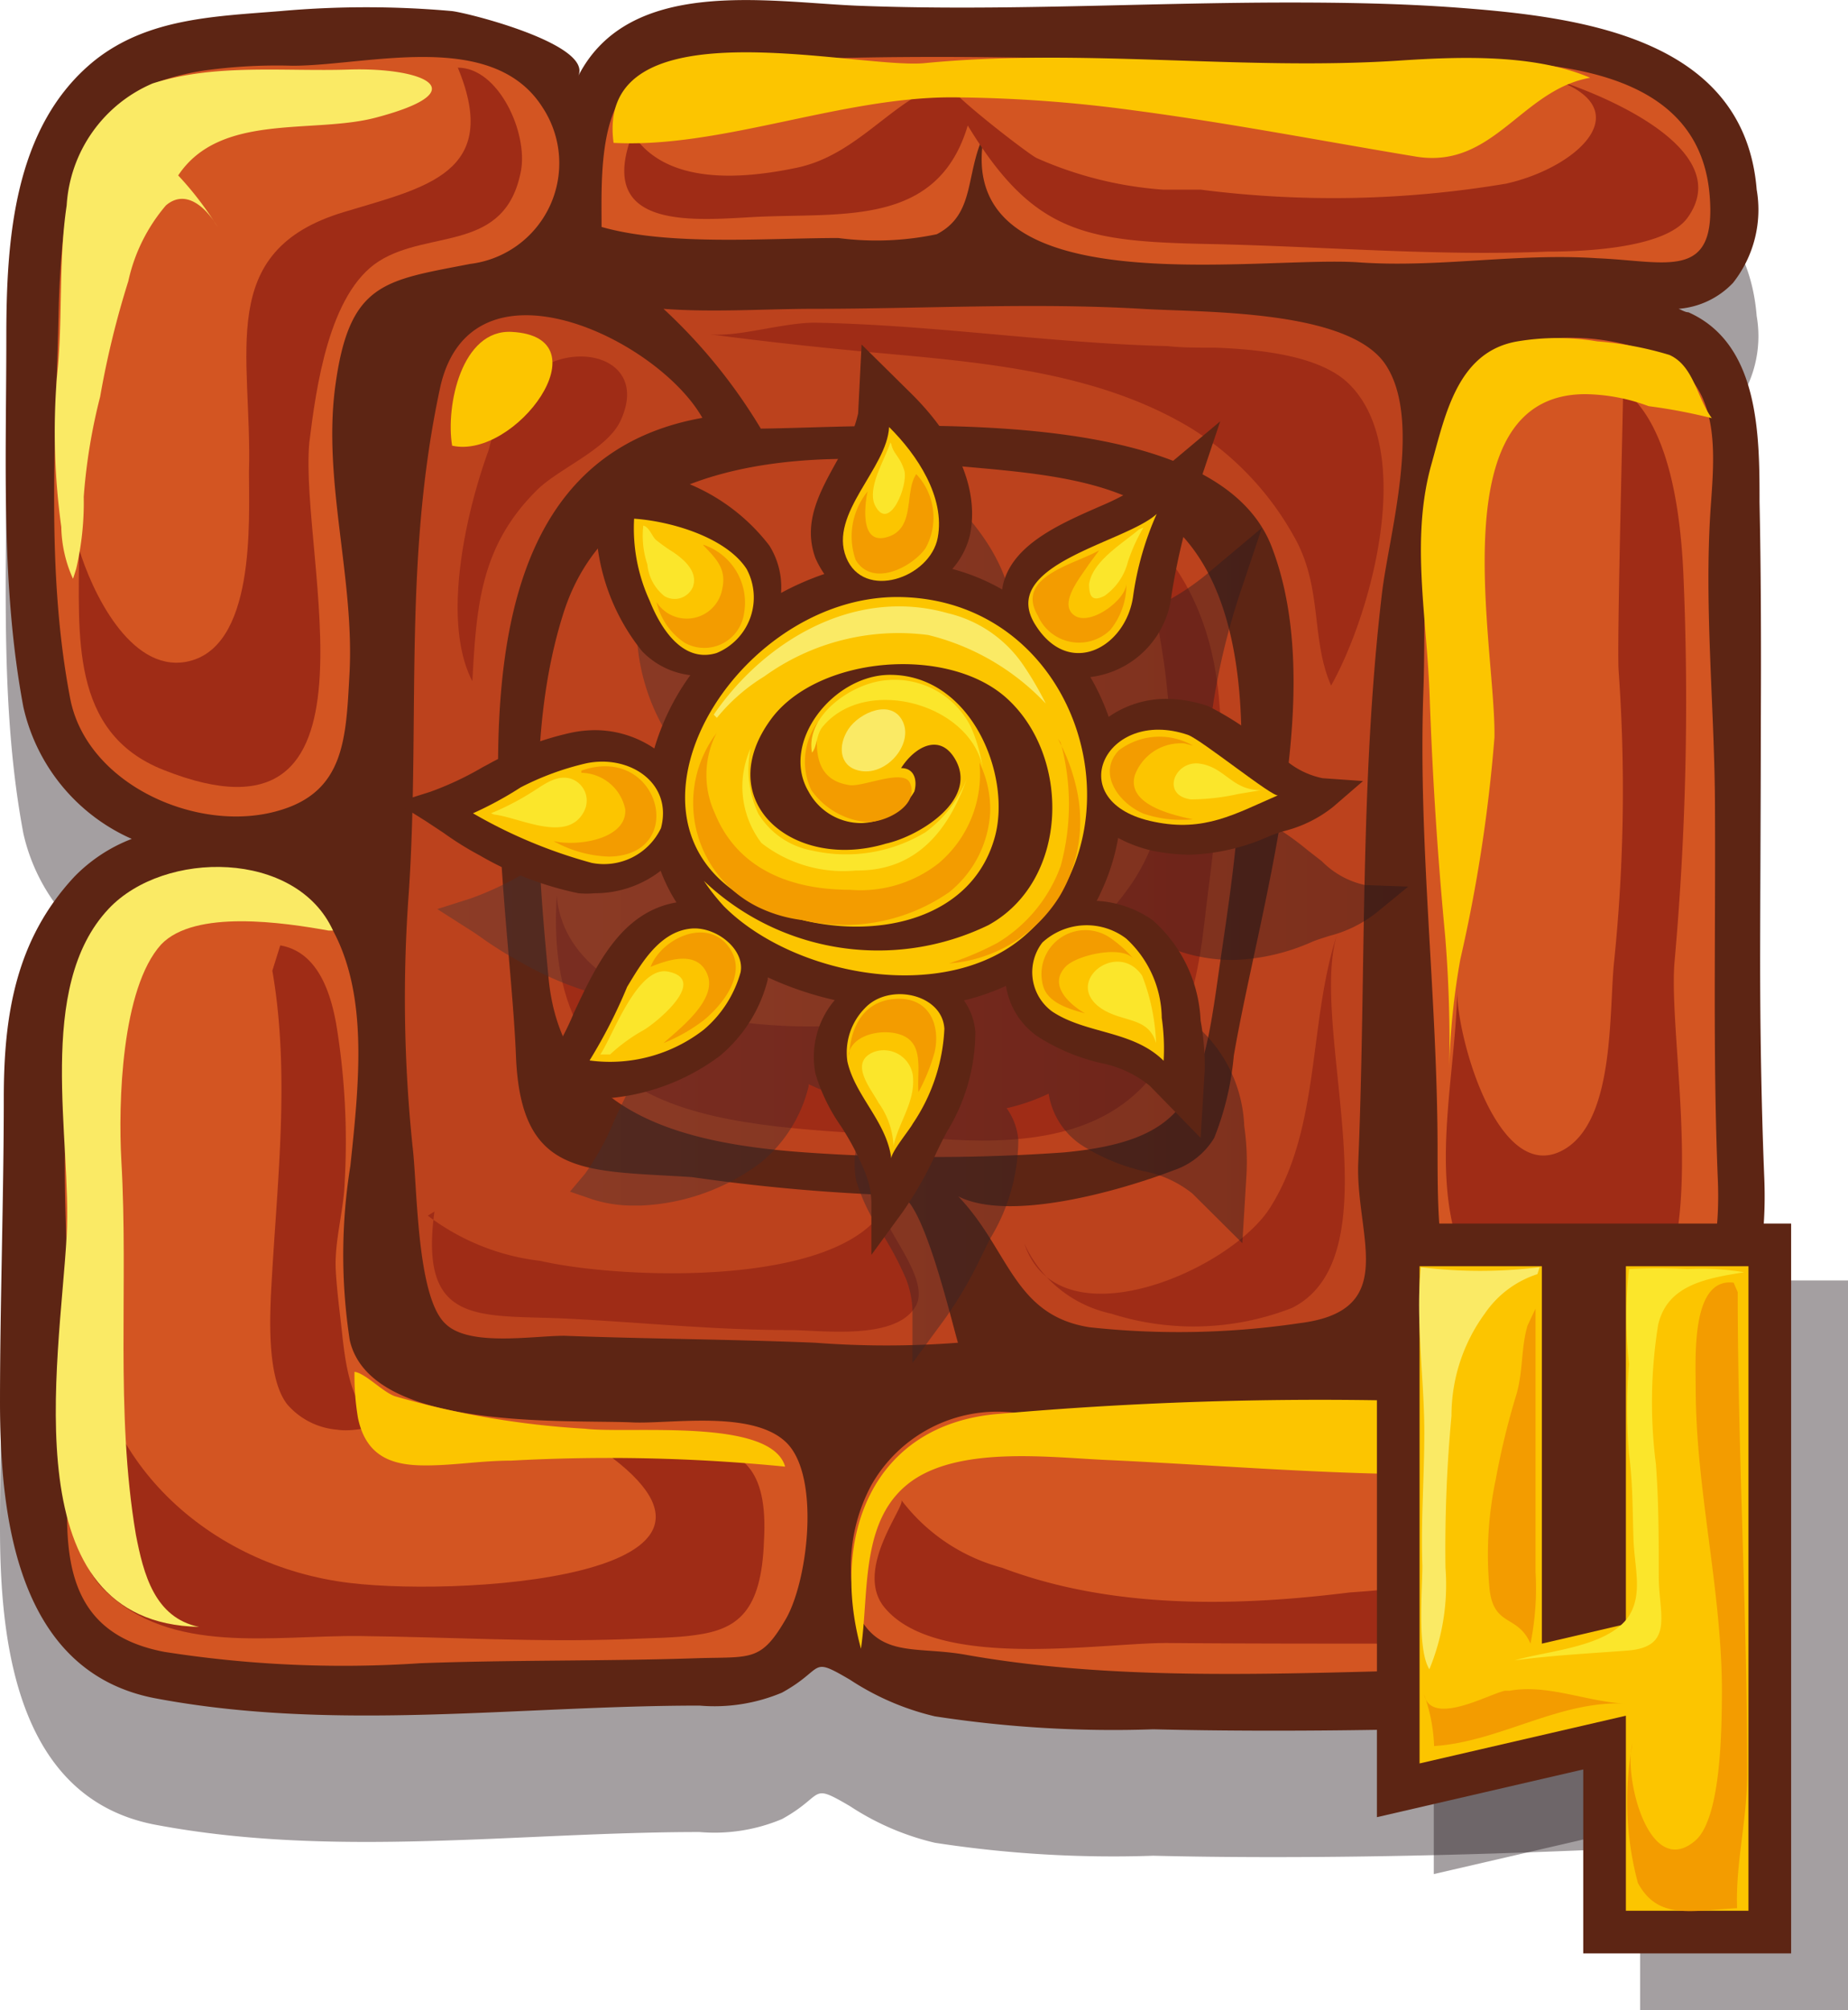
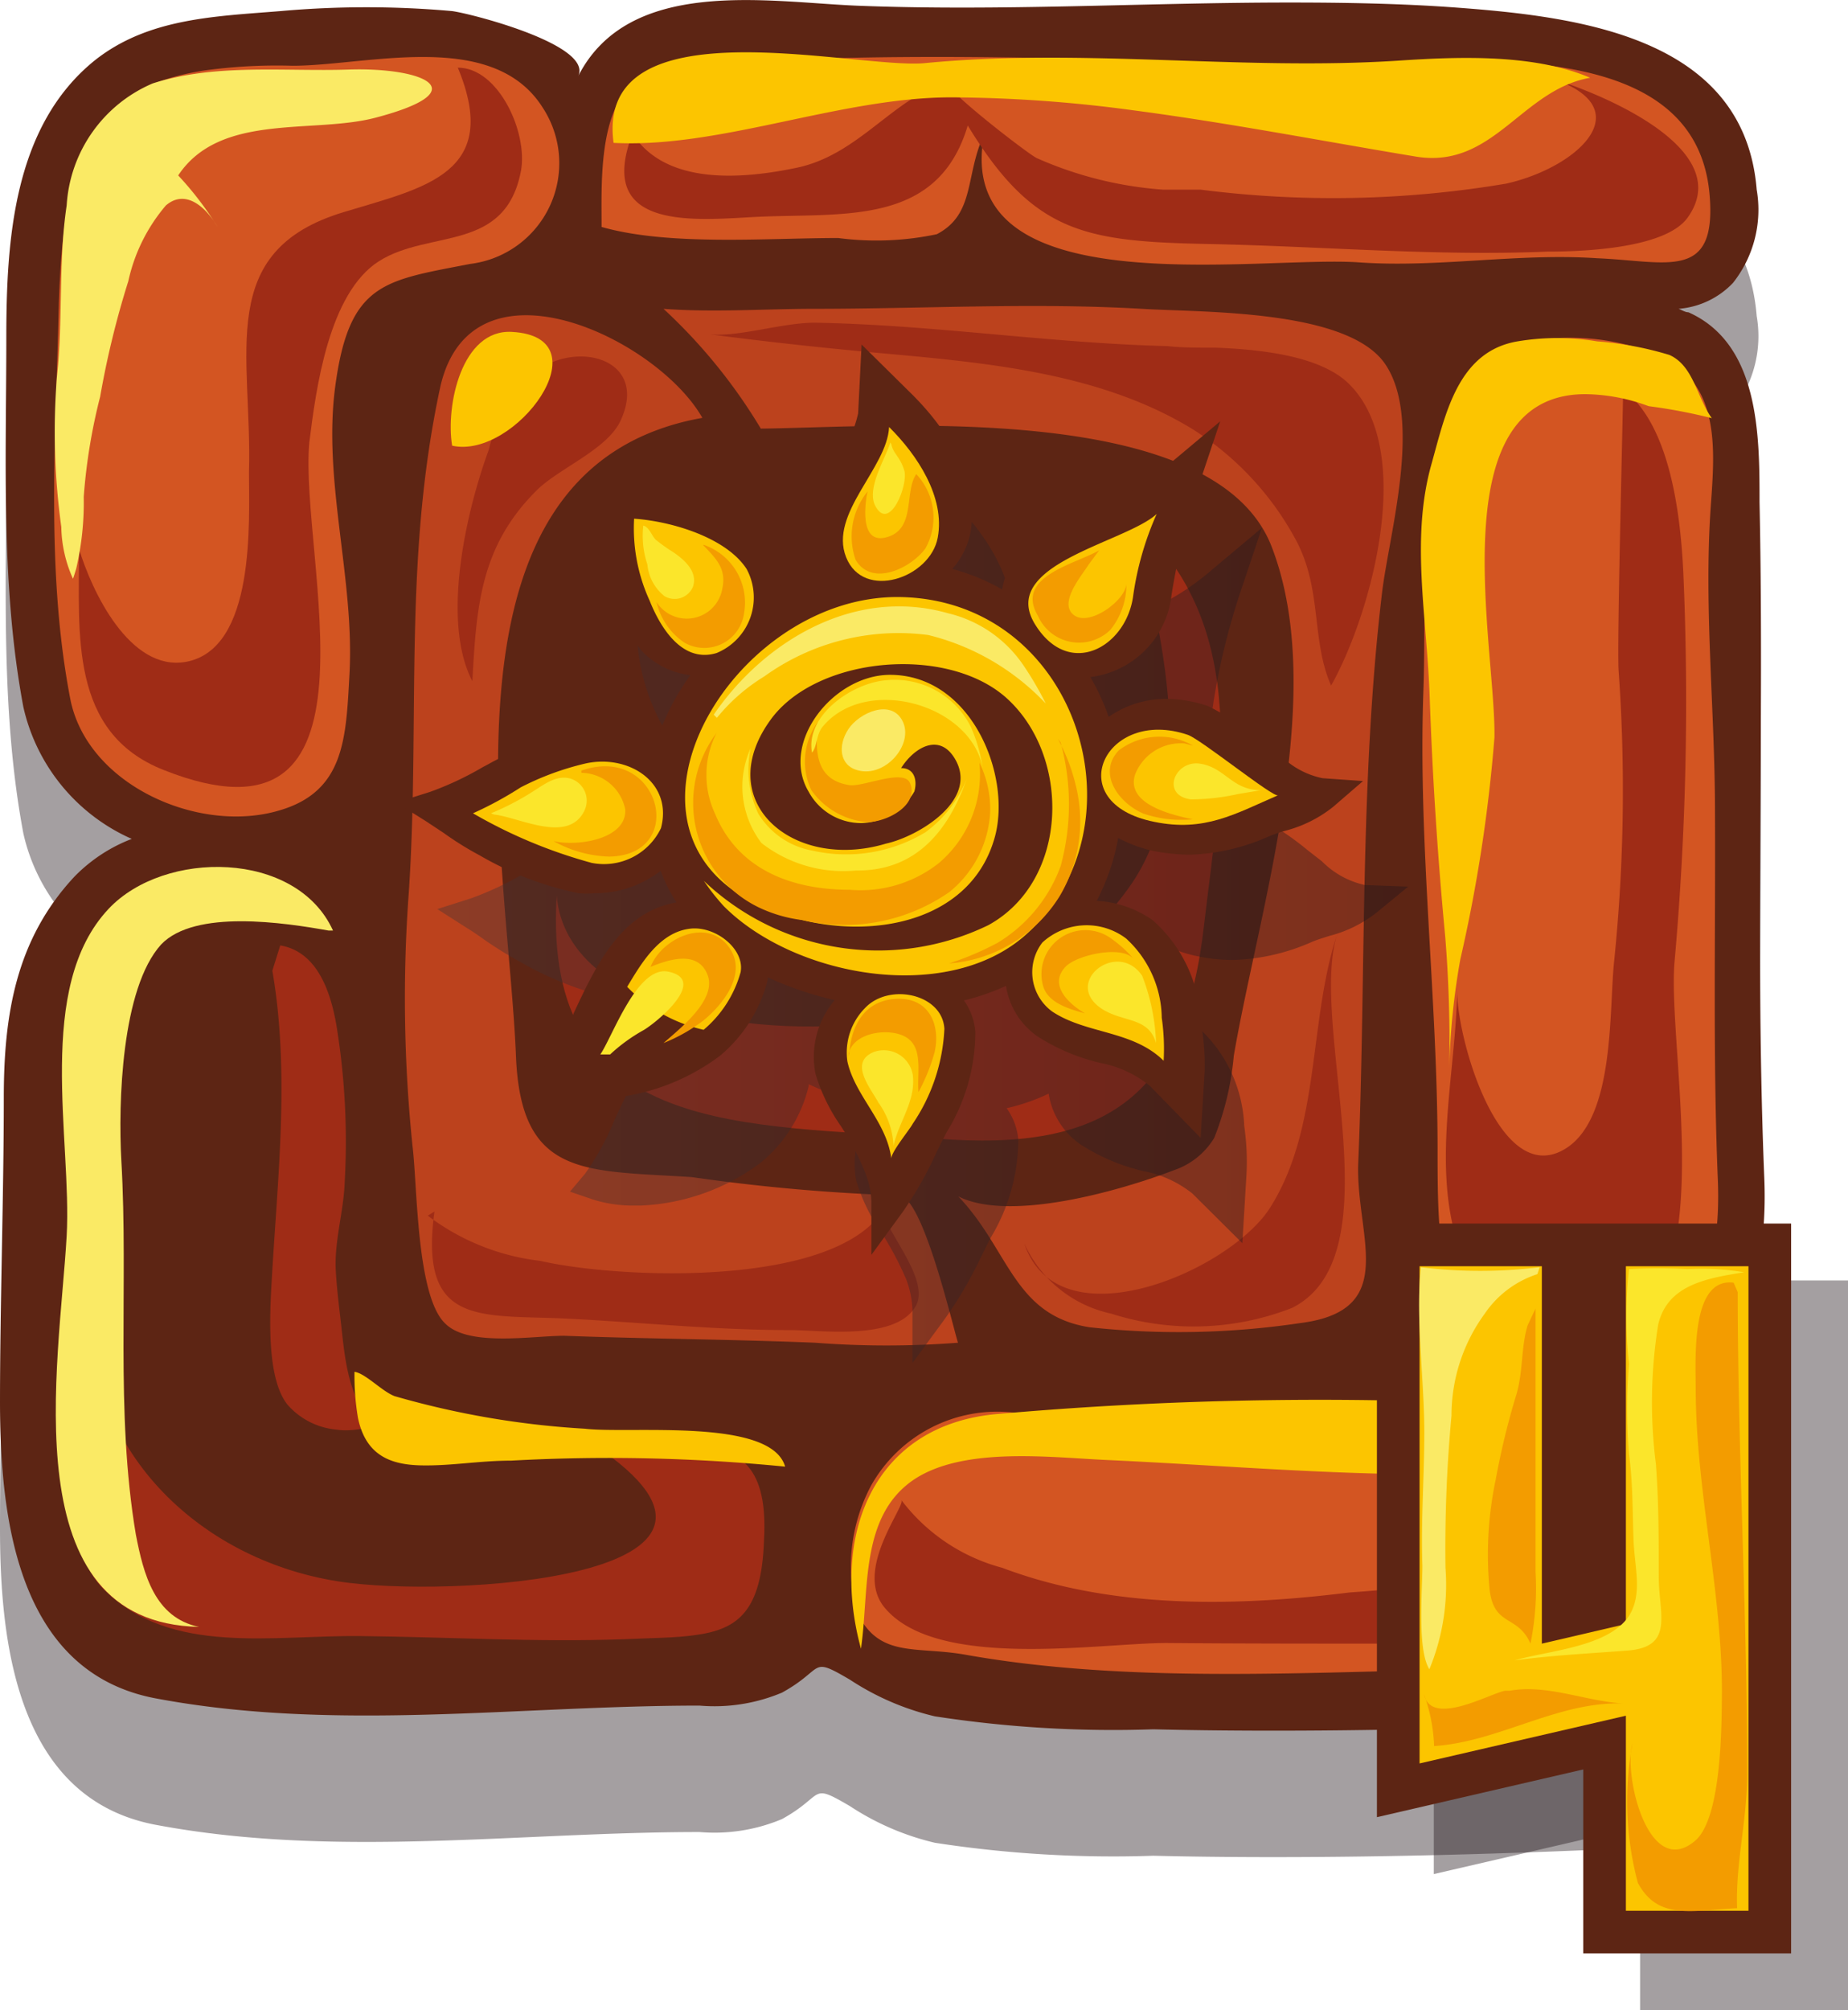
<svg xmlns="http://www.w3.org/2000/svg" viewBox="0 0 58.49 63.6">
  <defs>
    <style>.cls-1,.cls-13{fill:#21141a;}.cls-1,.cls-10,.cls-11,.cls-12,.cls-2,.cls-8,.cls-9{fill-rule:evenodd;}.cls-1,.cls-13,.cls-8{opacity:0.41;}.cls-14,.cls-2{fill:#5d2514;}.cls-3{fill:#d35522;}.cls-4{fill:#bc421d;}.cls-5{fill:#9f2c16;}.cls-12,.cls-6{fill:#faea65;}.cls-7,.cls-9{fill:#fcc500;}.cls-8{fill:url(#linear-gradient);}.cls-10{fill:#f39c00;}.cls-11{fill:#fbe62b;}</style>
    <linearGradient id="linear-gradient" x1="13.86" y1="28.69" x2="44.49" y2="28.69" gradientUnits="userSpaceOnUse">
      <stop offset="0" stop-color="#483334" />
      <stop offset="1" stop-color="#21141a" />
    </linearGradient>
  </defs>
  <g id="Слой_2" data-name="Слой 2">
    <g id="Слой_2-2" data-name="Слой 2">
      <path class="cls-1" d="M56,52.19a12.09,12.09,0,0,0-.56-2.37c-.16-.48-1.32-2.65-2.08-2.16,1.38-.89,2.63-2.7,2.48-6.4-.29-7.12,0-14.26-.15-21.38,0-2.1,0-5-2.25-6-.1,0-.21-.07-.31-.11a2.66,2.66,0,0,0,1.72-.82A3.73,3.73,0,0,0,55.6,10c-.39-4.86-5.62-5.51-9.5-5.8-1.76-.13-3.53-.16-5.29-.16-4.57,0-9.13.28-13.69.1-2.85-.12-7.21-.92-8.82,2.23.48-1-3.47-2-4-2.06a30.55,30.55,0,0,0-5.41,0C6.8,4.52,4.69,4.57,3,5.91.41,8,.2,11.63.2,14.7c0,3.87-.18,7.84.54,11.67a6,6,0,0,0,3.43,4.17,5.07,5.07,0,0,0-1.82,1.2c-1.86,2-2.23,4.39-2.23,7,0,3.07-.12,6.53-.12,9.61C0,52,.54,56.9,4.92,57.73c5.67,1.07,11.5.23,17.22.23a5.52,5.52,0,0,0,2.61-.41c1.38-.76.85-1.17,2.15-.41a8.38,8.38,0,0,0,2.69,1.16,37.09,37.09,0,0,0,6.91.41c4.53.11,9.69,0,14.22-.2,1.69-.06,3.54-.15,4.58-1.69A6.81,6.81,0,0,0,56,52.19Z" />
      <path class="cls-2" d="M56,48.19a12.09,12.09,0,0,0-.56-2.37c-.16-.48-1.32-2.65-2.08-2.16,1.38-.89,2.63-2.7,2.48-6.4-.29-7.12,0-14.26-.15-21.38,0-2.1,0-5-2.25-6-.1,0-.21-.07-.31-.11a2.66,2.66,0,0,0,1.72-.82A3.73,3.73,0,0,0,55.6,6C55.21,1.18,50,.53,46.1.24,44.34.11,42.57.08,40.81.08c-4.57,0-9.13.28-13.69.1C24.27.06,19.91-.74,18.3,2.41c.48-1-3.47-2-4-2.06a30.55,30.55,0,0,0-5.41,0C6.8.52,4.69.57,3,1.91.41,4,.2,7.63.2,10.7c0,3.87-.18,7.84.54,11.67a6,6,0,0,0,3.43,4.17,5.07,5.07,0,0,0-1.82,1.2c-1.86,2-2.23,4.39-2.23,7,0,3.07-.12,6.53-.12,9.61C0,48,.54,52.9,4.92,53.73c5.67,1.07,11.5.23,17.22.23a5.52,5.52,0,0,0,2.61-.41c1.38-.76.85-1.17,2.15-.41a8.38,8.38,0,0,0,2.69,1.16,37.09,37.09,0,0,0,6.91.41c4.53.11,9.69,0,14.22-.2,1.69-.06,3.54-.15,4.58-1.69A6.81,6.81,0,0,0,56,48.19Z" />
      <path class="cls-3" d="M25.16,1.88c5.08-.19,10.36,0,15.41.2,3.9.14,13.06-1.64,13.54,4.09.23,2.74-1.35,2.09-3.56,2C48,8,45.53,8.48,43,8.3c-3.17-.22-12.91,1.44-11.85-4.05-.61,1.27-.27,2.52-1.5,3.16a9.26,9.26,0,0,1-3.12.12c-2.24,0-5.35.26-7.49-.35,0-1.28-.09-3.36.84-4.4C21.05,1.45,23.49,1.94,25.16,1.88Z" />
      <path class="cls-3" d="M6.47,2.23a16.75,16.75,0,0,1,2.79-.15c2.37,0,6.34-1.18,7.92,1.33a3.21,3.21,0,0,1-2.3,4.94c-2.72.53-3.83.58-4.27,3.88-.4,3,.62,6.08.45,9.12-.11,2-.15,3.69-2.22,4.29-2.55.76-6.1-.81-6.62-3.55-.78-4.08-.45-8.28-.36-12.4C2,4.9,2.87,2.78,6.47,2.23Z" />
      <path class="cls-3" d="M48.74,10.75a2.9,2.9,0,0,0-2.43,1.64c-1.48,2.72-1.15,6.5-1.26,9.49-.17,4.86.45,9.68.45,14.53,0,4,.08,6.83,5.19,6.56,3.12-.16,3.79-3,3.68-5.65-.16-3.88-.07-7.74-.09-11.64,0-3.18-.35-6.39-.14-9.57.12-1.73.34-3.75-1.36-4.74A7.25,7.25,0,0,0,48.74,10.75Z" />
      <path class="cls-3" d="M30.61,52.36c6.52,1.15,13.81.25,20.46.45,2.46.07,3.27.12,3.49-2.43.1-1.18.3-3.52-.54-4.51-2-2.37-8.4-.91-11.1-1-3.61-.19-7.23-.07-10.84-.18A4.58,4.58,0,0,0,27.57,47a5.48,5.48,0,0,0-.45,4C27.83,52.49,29,52.06,30.61,52.36Z" />
-       <path class="cls-3" d="M11.09,36.88c.28-2.65.56-5.35-.54-7.42-1.2-2.28-5.07-2.61-6.75-.8C2.64,29.9,2.36,32.44,2.19,34c-.43,4.13.3,8.28,0,12.37C2,49.09,2,51.65,5.2,52.26a36.53,36.53,0,0,0,8.09.36c2.94-.11,5.86-.06,8.8-.16,1.7-.05,2,.12,2.8-1.27.69-1.24,1.07-4.5,0-5.55S21.19,45.06,20,45c-2.18-.09-8.28.27-8.93-2.6A17.72,17.72,0,0,1,11.09,36.88Z" />
      <path class="cls-4" d="M38.43,36a9.19,9.19,0,0,0,.62-2.6c.81-4.69,3-11.43,1.2-16.1S28,13.52,24.08,13.56A17.2,17.2,0,0,0,21,9.77c1.55.12,3.26,0,4.77,0,3.45,0,6.92-.2,10.37,0,1.89.12,6.53,0,7.71,1.76s.11,5.38-.11,7.24c-.71,6-.5,12-.75,18-.1,2.32,1.35,4.69-1.85,5.09a26.06,26.06,0,0,1-6.66.13c-2.4-.38-2.53-2.44-4.15-4.14,1.65.83,5.19-.2,6.83-.83A2.38,2.38,0,0,0,38.43,36Z" />
      <path class="cls-4" d="M13.22,38.46c-.07-.86-.1-1.67-.16-2.17a45.32,45.32,0,0,1-.12-8.07c.36-5.44-.19-10.52,1-16,1-4.32,6.86-1.52,8.29,1-8.8,1.57-6.15,14-5.9,20.18.15,3.87,2.17,3.62,5.57,3.84a59.67,59.67,0,0,0,6.55.58c.74,0,1.67,4,1.87,4.66a29.64,29.64,0,0,1-4.52,0c-2.66-.11-5.29-.12-7.94-.22-1,0-3,.35-3.75-.37C13.54,41.38,13.33,39.85,13.22,38.46Z" />
      <path class="cls-5" d="M22,51.73c-.62.09-1.37.09-2.24.13-2.81.1-5.56-.07-8.35-.1s-6,.62-8.1-1.45c-1.87-1.8-.45-6.39-.44-8.69,0,4.55,3.76,7.93,8.2,8.46,3.82.46,14.57-.29,7.11-4.76,2.34,1.4,6.28-1.31,6,3.43C24.1,51,23.34,51.55,22,51.73Z" />
      <path class="cls-5" d="M43.91,52c2,0,3.91.05,5.86.11,4.27.14,4.16-1.85,3.83-5.74.1,1.15-3.42,2.62-4.29,2.91a33.24,33.24,0,0,1-6.59,1.1c-3.6.45-7.54.53-11-.78a5.9,5.9,0,0,1-3.19-2.14c.13.2-1.51,2.2-.54,3.39,1.64,2,6.78,1.13,8.93,1.13C39.26,52,41.59,52,43.91,52Z" />
      <path class="cls-5" d="M46.12,31.37c0,1.52,1.36,6.3,3.46,4.95,1.54-1,1.34-4.35,1.51-5.93a53,53,0,0,0,.14-9.17c-.06-.87.16-8.89.14-8.9,1.52,1.14,1.83,4.08,1.91,5.85A92.76,92.76,0,0,1,53,30.43c-.29,3.35,2.34,14.16-4.88,11.38a3.37,3.37,0,0,1-2-2.52C45.34,36.78,46.07,33.93,46.12,31.37Z" />
      <path class="cls-5" d="M9.79,14c-.33,3.64,2.7,13.26-4.61,10.36-3-1.18-2.67-4.32-2.68-7,.4,1.33,1.6,3.89,3.38,3.58,2.22-.4,2-4.45,2-6,.11-3.75-1.09-7,3-8.23,2.57-.78,5-1.22,3.61-4.57,1.29,0,2.22,2.05,2,3.26C16,8,13.6,7.25,12,8.26S10,12.31,9.79,14Z" />
      <path class="cls-5" d="M38,6,36.81,6a11.93,11.93,0,0,1-4-1c-.29-.14-3.11-2.32-2.8-2.4-1.7.45-2.79,2.27-4.76,2.7-1.7.36-4.16.59-5.23-1.07-1.16,3,1.8,2.75,3.76,2.64,2.8-.16,5.88.36,6.85-2.9,2.08,3.42,3.71,3.67,7.63,3.75,3.55.07,7.17.39,10.72.24,1.09,0,3.72-.09,4.43-1.07,1.68-2.32-3.35-4.2-4.83-4.56,3.6.88,1.5,2.94-.91,3.48A33,33,0,0,1,38,6Z" />
      <path class="cls-5" d="M35.17,41.56a3.92,3.92,0,0,1-2.75-2.22c1.08,3.23,6.54.86,7.79-1.15,1.61-2.56,1.19-5.94,2.14-8.72-1,2.83,1.89,10.24-1.46,11.91A8.57,8.57,0,0,1,35.17,41.56Z" />
-       <path class="cls-4" d="M25.5,36.46a57.81,57.81,0,0,0,8.16,0c4-.37,4.37-1.85,4.89-5.54.56-4,2.15-12.28-2.25-14.88-1.84-1.09-4.64-1.14-6.73-1.37-4.22-.46-10.2-.15-11.74,4.74C16.69,23,17,27.16,17.36,30.92,17.75,35.15,21.39,36.17,25.5,36.46Z" />
      <path class="cls-5" d="M13.75,38.33c-.5,3.68,1.47,3.25,4.25,3.39,2.35.12,4.63.36,7,.36,1,0,3.4.35,4-.79.46-.91-1.27-2.66-1-3.07-1.55,2.56-8.49,2.23-10.9,1.67a7.27,7.27,0,0,1-3.56-1.43Z" />
      <path class="cls-5" d="M17.62,28.33c-.48,7.73,6.05,7.2,12,7.69,5.49.45,7.89-1.43,8.49-6.76.51-4.42,1.57-9.45-2.23-12.79.87,3.45,2.14,8.42-.15,11.61-2.69,3.75-4.23,1.3-5.38-1.71,1,2.68,1.24,5-1.72,5.78s-10.48.38-11-3.69Z" />
      <path class="cls-5" d="M19.64,13.31c-.43.93-2,1.52-2.69,2.24-1.75,1.76-1.87,3.65-2,6-1-1.92-.18-5.42.52-7.32a4.6,4.6,0,0,1,1.79-2.67C18.63,10.84,20.47,11.53,19.64,13.31Z" />
      <path class="cls-5" d="M38.49,11c1.52.06,3.32.28,4.2,1.14,2.15,2.11.7,7.31-.56,9.55-.65-1.48-.26-3.09-1.16-4.69a9.43,9.43,0,0,0-3.22-3.42c-3-1.84-6.74-2.12-10.12-2.43-1.74-.16-3.47-.35-5.21-.58.91.12,2.38-.38,3.42-.36,3.73.07,7.42.65,11.12.74C37.38,11,37.92,11,38.49,11Z" />
      <path class="cls-6" d="M2.41,18a9.21,9.21,0,0,0,.24-2.28,18.07,18.07,0,0,1,.52-3.17A28.26,28.26,0,0,1,4.06,8.9,5.49,5.49,0,0,1,5.25,6.5c.63-.54,1.28.07,1.63.67A10.41,10.41,0,0,0,5.64,5.55c1.33-2,4.27-1.3,6.26-1.83,3.22-.85,1.5-1.59-.84-1.52C9,2.27,6.82,2,4.83,2.64A4.49,4.49,0,0,0,2.11,6.5C1.84,8.3,2,10.12,1.8,11.94a22,22,0,0,0,.14,4.73,4.14,4.14,0,0,0,.37,1.64C2.35,18.2,2.38,18.09,2.41,18Z" />
      <path class="cls-6" d="M10.4,29.44l.14,0c-1.16-2.55-5.34-2.56-7.1-.69-2.34,2.48-1.16,7.3-1.33,10.35C1.88,43.18.35,51.34,6.3,51.47c-1.41-.29-1.76-1.68-2-2.92-.66-3.91-.23-7.89-.46-11.84-.1-1.81,0-5.44,1.26-6.83C6.17,28.76,9,29.19,10.4,29.44Z" />
      <path class="cls-7" d="M35.87,3.49a44.1,44.1,0,0,0-5.76-.41c-3.52,0-7.32,1.62-10.69,1.44C18.82.07,27,2.18,29.24,2c5-.49,10,.24,15-.08,1.94-.13,4.31-.22,6.09.54-2.17.38-3.05,2.87-5.48,2.5C42,4.49,38.91,3.89,35.87,3.49Z" />
      <path class="cls-7" d="M46.22,30.35a22.42,22.42,0,0,0-.35,3.45,41.61,41.61,0,0,0-.13-4.19c-.24-2.53-.4-5-.49-7.57s-.61-5,.06-7.37c.44-1.57.83-3.55,2.72-3.87a7.61,7.61,0,0,1,2.52,0,10.66,10.66,0,0,1,2.29.43c.77.35.86,1.34,1.34,2a17.12,17.12,0,0,0-2-.38,5.91,5.91,0,0,0-2-.38c-4.65,0-2.83,8-2.88,10.86A48.34,48.34,0,0,1,46.22,30.35Z" />
      <path class="cls-7" d="M31.62,44.73a116.31,116.31,0,0,1,12.52-.42,61.84,61.84,0,0,1,7.08.39c2.81.42,2.77,1.42,3.5,3.72-.81-2.54-3.28-2.11-5.41-1.93-4.77.4-9.5-.08-14.28-.3-1.77-.08-4.51-.43-6.09.61-1.74,1.16-1.42,3.51-1.69,5.36C26.28,48.62,27.6,45.05,31.62,44.73Z" />
      <path class="cls-5" d="M8.62,30.71c.54,3.12.19,6.33,0,9.46-.06,1.07-.25,3.36.48,4.27a2.34,2.34,0,0,0,1.56.79c.59.09,1.12-.15,1.7-.09-1.22-.13-1.42-2-1.52-2.84-.07-.68-.17-1.37-.21-2.07-.06-.94.25-1.9.28-2.84a22.75,22.75,0,0,0-.27-5c-.18-1-.59-2.28-1.77-2.48Z" />
      <path class="cls-7" d="M18.51,45.2c1.43.17,5.89-.36,6.34,1.2a56.7,56.7,0,0,0-8.67-.19c-1,0-1.9.17-2.85.15s-1.75-.3-2-1.5a8,8,0,0,1-.11-1.46c.35.05.87.62,1.27.77A27.32,27.32,0,0,0,18.51,45.2Z" />
      <path class="cls-7" d="M14.31,14.1c2,.45,4.87-3.44,1.89-3.6C14.61,10.41,14.1,12.84,14.31,14.1Z" />
      <path class="cls-8" d="M43.2,28a2.74,2.74,0,0,1-1.36-.75l-.45-.35a9.22,9.22,0,0,0-1.82-1.18,3.83,3.83,0,0,0-1.32-.23,3.14,3.14,0,0,0-1.82.56,8,8,0,0,0-.59-1.26,2.94,2.94,0,0,0,2.57-2.6,22,22,0,0,1,.91-3.64l.62-1.85L38.39,18a8.09,8.09,0,0,1-2.19,1.37c-1.27.55-2.7,1.17-3.08,2.34a1.7,1.7,0,0,0-.06.31,6.79,6.79,0,0,0-1.59-.61A2.32,2.32,0,0,0,32,20.26c.37-2-1.16-3.73-1.83-4.39l-1.61-1.6-.11,2.18a3.84,3.84,0,0,1-.62,1.41c-.54.95-1.16,2-.72,3.18a2.15,2.15,0,0,0,.28.49,8.51,8.51,0,0,0-1.38.61,2.49,2.49,0,0,0-.37-1.51,6.19,6.19,0,0,0-4.94-2.41h-.55l0,.51c0,.42,0,.83,0,1.2a6.55,6.55,0,0,0,1.47,4,2.44,2.44,0,0,0,1.53.76A8,8,0,0,0,22,27.05a3.32,3.32,0,0,0-1.89-.57,3.78,3.78,0,0,0-.74.07,10.14,10.14,0,0,0-2.63,1l-.17.09a9.9,9.9,0,0,1-1.66.78l-1.07.34.94.6c.18.11.37.24.55.37a12.55,12.55,0,0,0,1.15.71,10.59,10.59,0,0,0,3.13,1.19,2.74,2.74,0,0,0,.5,0,3.49,3.49,0,0,0,2.1-.7,5.74,5.74,0,0,0,.49,1c-1.75.3-2.55,2-3.25,3.5a8.47,8.47,0,0,1-.93,1.7l-.48.57.73.25a4.21,4.21,0,0,0,1.32.19h.2a6.79,6.79,0,0,0,3.79-1.36,4.48,4.48,0,0,0,1.51-2.4.25.25,0,0,0,0-.08,10.58,10.58,0,0,0,2.12.72,2.8,2.8,0,0,0-.61,2.33,5.76,5.76,0,0,0,.8,1.65,10.08,10.08,0,0,1,.78,1.47,3,3,0,0,1,.2,1l0,1.65,1-1.36A13,13,0,0,0,31,39.87l.33-.67a6.06,6.06,0,0,0,.9-3.14,2,2,0,0,0-.37-1,6.33,6.33,0,0,0,1.33-.46,2.4,2.4,0,0,0,1,1.6,6.28,6.28,0,0,0,2,.85,3.54,3.54,0,0,1,1.55.71l1.58,1.57.13-2.14a7.84,7.84,0,0,0-.07-1.57,4.43,4.43,0,0,0-1.52-3.17,3.33,3.33,0,0,0-1.77-.62l.12-.21a7.44,7.44,0,0,0,.56-1.77,4.21,4.21,0,0,0,1.17.41,5.29,5.29,0,0,0,1.11.11,6.58,6.58,0,0,0,2.47-.57c.19-.08.37-.13.55-.19a4,4,0,0,0,1.5-.74l1-.82Z" />
      <path class="cls-2" d="M41.86,24.62a2.61,2.61,0,0,1-1.35-.74c-.15-.12-.3-.25-.46-.36a9.85,9.85,0,0,0-1.81-1.18,4.17,4.17,0,0,0-1.32-.23,3.18,3.18,0,0,0-1.83.57,7.19,7.19,0,0,0-.58-1.26,2.94,2.94,0,0,0,2.57-2.6A20.56,20.56,0,0,1,38,15.18l.62-1.85-1.55,1.3A8.39,8.39,0,0,1,34.86,16c-1.26.55-2.69,1.17-3.07,2.34a1.55,1.55,0,0,0-.07.31A6.55,6.55,0,0,0,30.14,18a2.49,2.49,0,0,0,.57-1.12c.37-2-1.16-3.72-1.83-4.39l-1.61-1.59-.11,2.18a4.09,4.09,0,0,1-.62,1.41c-.55,1-1.16,2-.73,3.17a3,3,0,0,0,.28.5,8.76,8.76,0,0,0-1.37.6,2.47,2.47,0,0,0-.37-1.5,6.19,6.19,0,0,0-4.94-2.42h-.55l0,.51a11.9,11.9,0,0,0,0,1.2,6.61,6.61,0,0,0,1.46,4.05,2.52,2.52,0,0,0,1.53.76,7.58,7.58,0,0,0-1.14,2.32,3.35,3.35,0,0,0-1.89-.58,3.81,3.81,0,0,0-.74.08,9.67,9.67,0,0,0-2.63,1l-.17.09a9.9,9.9,0,0,1-1.66.78l-1.08.34.94.59.56.37a10,10,0,0,0,1.14.71,10.44,10.44,0,0,0,3.13,1.2,2.78,2.78,0,0,0,.51,0,3.41,3.41,0,0,0,2.09-.71,5.25,5.25,0,0,0,.5,1c-1.75.3-2.55,2-3.25,3.5a8.45,8.45,0,0,1-.94,1.7l-.47.57.73.24a4.2,4.2,0,0,0,1.32.2H19a6.82,6.82,0,0,0,3.79-1.36,4.59,4.59,0,0,0,1.51-2.41s0-.05,0-.07a10.58,10.58,0,0,0,2.12.72,2.77,2.77,0,0,0-.61,2.33,5.76,5.76,0,0,0,.8,1.65,8.41,8.41,0,0,1,.77,1.47,2.7,2.7,0,0,1,.2.95l0,1.66,1-1.37a12,12,0,0,0,1.06-1.87c.11-.23.22-.45.34-.67a6.05,6.05,0,0,0,.89-3.14,2,2,0,0,0-.36-1,7.2,7.2,0,0,0,1.33-.46,2.39,2.39,0,0,0,1,1.6,6.34,6.34,0,0,0,2,.84,3.54,3.54,0,0,1,1.55.72L38,36l.13-2.14A7.84,7.84,0,0,0,38,32.29a4.5,4.5,0,0,0-1.52-3.18,3.41,3.41,0,0,0-1.77-.61,2.26,2.26,0,0,0,.11-.22,6.78,6.78,0,0,0,.57-1.77,4.25,4.25,0,0,0,1.16.42,6.25,6.25,0,0,0,1.12.11,6.63,6.63,0,0,0,2.47-.57,4,4,0,0,1,.55-.19,4.07,4.07,0,0,0,1.5-.75l.95-.82Z" />
      <path class="cls-9" d="M30.22,24c-.49-.82-1.28-.36-1.7.3.45,0,.51.43.42.74a2,2,0,0,1-1.68,1,1.89,1.89,0,0,1-1.67-1c-.91-1.54.78-3.69,2.58-3.69,2.57,0,3.85,3.17,3.32,5.12C30.75,29.18,27.56,29.78,25,29c-6.71-1.92-2.06-10.26,3.55-10.11s7.76,7.29,3.91,10.69c-2.51,2.22-7.34,1.31-9.55-.91a6.7,6.7,0,0,1-.63-.8,8,8,0,0,0,9,1.4c2.57-1.41,2.63-5.37.55-7.21-1.87-1.64-5.88-1.3-7.38.63-2,2.63.63,4.89,3.59,4C29.08,26.46,31,25.3,30.22,24Z" />
      <path class="cls-9" d="M28.14,13.51c.89.88,1.78,2.22,1.54,3.5s-2.35,2-2.9.62S28.08,14.81,28.14,13.51Z" />
      <path class="cls-9" d="M36.61,16.26a9.65,9.65,0,0,0-.75,2.63c-.24,1.59-2,2.57-3.07.91C31.52,17.86,35.61,17.18,36.61,16.26Z" />
      <path class="cls-9" d="M36.53,26c-3-.6-1.56-3.65,1.07-2.75.42.15,2.71,2,2.85,1.91C39.09,25.75,38.12,26.33,36.53,26Z" />
      <path class="cls-9" d="M36.83,33.56a6.85,6.85,0,0,0-.06-1.36,3.46,3.46,0,0,0-1.13-2.51,2.07,2.07,0,0,0-2.65.13A1.54,1.54,0,0,0,33.3,32C34.38,32.72,35.85,32.59,36.83,33.56Z" />
      <path class="cls-9" d="M28.21,36.65c0-.21.58-.91.68-1.1a5.82,5.82,0,0,0,1-3c-.06-1.11-1.76-1.47-2.52-.65a2,2,0,0,0-.55,1.68C27.06,34.67,28.06,35.48,28.21,36.65Z" />
-       <path class="cls-9" d="M22.27,32.58a3.66,3.66,0,0,0,1.17-1.82c.14-.74-.8-1.47-1.59-1.38-1,.11-1.58,1.15-2,1.84a16.28,16.28,0,0,1-1.19,2.33A4.84,4.84,0,0,0,22.27,32.58Z" />
+       <path class="cls-9" d="M22.27,32.58a3.66,3.66,0,0,0,1.17-1.82c.14-.74-.8-1.47-1.59-1.38-1,.11-1.58,1.15-2,1.84A4.84,4.84,0,0,0,22.27,32.58Z" />
      <path class="cls-9" d="M18.73,27.3a2,2,0,0,0,2.19-1.1c.38-1.43-1-2.34-2.37-2.05a8.86,8.86,0,0,0-2.07.76,11.39,11.39,0,0,1-1.51.82A15.67,15.67,0,0,0,18.73,27.3Z" />
      <path class="cls-9" d="M23.63,18c-.65-1-2.39-1.51-3.56-1.59A5.48,5.48,0,0,0,20.56,19c.31.78,1,2,2.12,1.66A1.9,1.9,0,0,0,23.63,18Z" />
      <path class="cls-10" d="M26.89,24.84c-1.14-.17-1.08-1.18-1-2A2.11,2.11,0,0,0,25.68,25a2.41,2.41,0,0,0,1.68,1c.6.07,1.76-.5,1.44-1.23C28.6,24.31,27.32,24.9,26.89,24.84Z" />
      <path class="cls-10" d="M26.88,33.33c.06-.85.46-1.69,1.51-1.73s1.38.87,1.19,1.69a5.94,5.94,0,0,1-.51,1.26c-.06-.74.26-1.74-.85-1.88-.57-.07-1.32.16-1.37.75Z" />
      <path class="cls-10" d="M35.22,29.73a3.65,3.65,0,0,1,.67.62c-.37-.47-1.82-.13-2.16.23-.55.57.08,1.17.61,1.48-.51-.14-1.16-.33-1.32-.85A1.39,1.39,0,0,1,35.22,29.73Z" />
      <path class="cls-10" d="M37.76,23.59a2.13,2.13,0,0,0-2.35.15c-.69.73,0,1.67.78,2a3.73,3.73,0,0,0,1.56.18c-.72-.15-2.1-.49-1.83-1.4a1.55,1.55,0,0,1,1.57-1Z" />
      <path class="cls-10" d="M34.79,17.41c-.76.44-2.68.83-1.94,2.07a1.42,1.42,0,0,0,2.29.45,2.27,2.27,0,0,0,.51-1.47c0,.51-1.16,1.38-1.66,1s.24-1.24.46-1.59Z" />
      <path class="cls-10" d="M27.46,15.55a2.25,2.25,0,0,0-.38,2.16c.52.88,1.77.25,2.21-.36A2,2,0,0,0,29,15c-.39.57,0,1.75-.95,2-.8.21-.68-.91-.62-1.31Z" />
      <path class="cls-10" d="M22.28,17.24a1.93,1.93,0,0,1,1.27,2.16,1.27,1.27,0,0,1-1.89.93,2.13,2.13,0,0,1-.88-1.28,1.14,1.14,0,0,0,2.08-.42c.14-.64-.19-.95-.61-1.39Z" />
      <path class="cls-10" d="M18.4,24.38c2.48-.87,3.4,2.68.88,2.72a3.84,3.84,0,0,1-1.76-.49c.76.18,2.32-.06,2.27-1a1.44,1.44,0,0,0-1.39-1.16Z" />
      <path class="cls-10" d="M22.39,30.83c-.31-.78-1.24-.47-1.8-.24.37-.95,1.92-1.63,2.56-.5.44.78-.27,1.69-.88,2.19A5.41,5.41,0,0,1,21,33C21.53,32.53,22.71,31.62,22.39,30.83Z" />
      <path class="cls-10" d="M24,28.7a4.42,4.42,0,0,0,1.41.41,5.81,5.81,0,0,0,4.64-.89,3.48,3.48,0,0,0,1.29-2.54A3.35,3.35,0,0,0,31,24.13a3.69,3.69,0,0,1-1.29,3.18,4,4,0,0,1-2.81.84c-1.91,0-3.56-.68-4.27-2.41a2.89,2.89,0,0,1,.05-2.55A3.67,3.67,0,0,0,24,28.7Z" />
      <path class="cls-10" d="M33.57,23.49a7.41,7.41,0,0,1,0,3.91,4.72,4.72,0,0,1-2,2.43,9.37,9.37,0,0,1-1.53.65,4.52,4.52,0,0,0,3.5-2.13,4.63,4.63,0,0,0,.56-3.27,6,6,0,0,0-.62-1.71Z" />
      <path class="cls-11" d="M21.31,17.47a5.44,5.44,0,0,1-.55-.39c-.13-.12-.21-.41-.4-.45a2.88,2.88,0,0,0,.13,1.23,1.45,1.45,0,0,0,.54,1,.63.63,0,0,0,.9-.29C22.1,18.09,21.66,17.71,21.31,17.47Z" />
      <path class="cls-11" d="M28.18,14c-.16.52-.76,1.44-.48,2,.45.86,1.06-.67.92-1.12s-.35-.52-.41-.83Z" />
-       <path class="cls-11" d="M36.05,16.75c-.54.46-1.47,1-1.58,1.73,0,.39.1.57.49.37a1.88,1.88,0,0,0,.74-1.08,5.52,5.52,0,0,1,.49-1.08Z" />
      <path class="cls-11" d="M39.91,25c-.92,0-1.13-.72-1.93-.84s-1.25,1-.29,1.13a7,7,0,0,0,1.5-.17Z" />
      <path class="cls-11" d="M15.54,25.73A8.38,8.38,0,0,0,16.93,25c.33-.21.72-.5,1.15-.36a.73.73,0,0,1,.42,1c-.51,1.07-2.05.22-2.86.13Z" />
      <path class="cls-11" d="M19,33.36c.39-.57,1.17-2.82,2.15-2.62,1.28.26-.37,1.61-.78,1.85a5.42,5.42,0,0,0-1.06.77Z" />
      <path class="cls-11" d="M27.8,34.88c-.24-.45-.95-1.27-.14-1.6a.93.93,0,0,1,1.23.73c.1.83-.44,1.47-.61,2.24A2.55,2.55,0,0,0,27.8,34.88Z" />
      <path class="cls-11" d="M36.15,30.87A6.5,6.5,0,0,1,36.59,33c-.24-.82-1-.65-1.68-1.06C33.58,31.11,35.36,29.7,36.15,30.87Z" />
      <path class="cls-12" d="M22.59,22.61C24.15,20.33,27,18.55,30,19.4a4,4,0,0,1,2.4,1.66,10.4,10.4,0,0,1,.7,1.2,7.6,7.6,0,0,0-3.72-2.17,7.27,7.27,0,0,0-5.19,1.31,5.9,5.9,0,0,0-1.5,1.31Z" />
      <path class="cls-11" d="M30.73,23a5.18,5.18,0,0,1,.38,1.33c-.35-2.05-3.71-3-5.08-1.33-.2.25-.17.64-.33.81-.21-1.14,1.19-2.15,2.26-2.28A2.7,2.7,0,0,1,30.73,23Z" />
      <path class="cls-11" d="M25.71,26.91a4.85,4.85,0,0,0,3.58-.58,3.87,3.87,0,0,0,1.31-1.69c-.56,1.58-1.56,2.92-3.5,2.9a4.22,4.22,0,0,1-3-.87,2.94,2.94,0,0,1-.34-3A3.28,3.28,0,0,0,24,25.74,2.52,2.52,0,0,0,25.71,26.91Z" />
      <path class="cls-12" d="M27.15,24.37c.87.24,1.78-.82,1.42-1.55s-1.38-.27-1.72.25S26.57,24.22,27.15,24.37Z" />
      <polygon class="cls-13" points="51.91 63.6 51.91 57.78 45.38 59.29 45.38 40.51 58.49 40.51 58.49 63.6 51.91 63.6" />
      <polygon class="cls-14" points="50.11 61.8 50.11 55.98 43.58 57.49 43.58 38.71 56.69 38.71 56.69 61.8 50.11 61.8" />
      <path class="cls-7" d="M55.34,60.45H51.46V54.28l-6.53,1.51V40.06H48.8V52l2.66-.62V40.06h3.88Z" />
      <path class="cls-10" d="M55,40.88c0,5.11.3,10.2.3,15.22,0,1.49-.37,2.81-.32,4.27-1.43.07-2.5.39-3.14-.8a10,10,0,0,1-.17-4.42c-.3,1,.51,4.37,2,3.07.83-.75.82-3.68.83-4.69,0-3.21-.82-6.36-.83-9.56,0-1-.16-3.56,1.2-3.39Z" />
      <path class="cls-10" d="M47.78,53.49l-.15,0c-.52.11-2.34,1.15-2.56.11a5.37,5.37,0,0,1,.32,1.64c2.07-.13,4-1.47,6.09-1.34C50.24,53.85,49,53.27,47.78,53.49Z" />
      <path class="cls-11" d="M51.56,51.12c-.66,1-2.59,1.1-3.62,1.41,1.17-.16,2.38-.22,3.56-.31,1.51-.11,1-1.16,1-2.34s0-2.39-.09-3.56a15.44,15.44,0,0,1,.07-4.4c.29-1.29,1.57-1.48,2.72-1.67a8.17,8.17,0,0,0-1.79-.1,16.31,16.31,0,0,0-1.85,0,13.32,13.32,0,0,0,0,3,17.08,17.08,0,0,0,0,2.86c.12.9.11,1.79.14,2.68S52,50.41,51.56,51.12Z" />
      <path class="cls-12" d="M48.73,40.09a15.25,15.25,0,0,1-3.76,0c-.17,1.67.11,3.53.11,5.23,0,1.4-.11,2.81-.06,4.21,0,.77-.17,2.66.22,3.28a7,7,0,0,0,.51-3.21,45.4,45.4,0,0,1,.19-4.81A5.47,5.47,0,0,1,47,41.55a3.2,3.2,0,0,1,1.66-1.24Z" />
      <path class="cls-10" d="M48.6,41.4c0,2.8,0,5.54,0,8.33A8.79,8.79,0,0,1,48.44,52c-.4-.92-1.14-.53-1.29-1.68a11.47,11.47,0,0,1,.19-3.51A23.86,23.86,0,0,1,48,44.1c.21-.73.14-1.48.35-2.17Z" />
    </g>
  </g>
</svg>